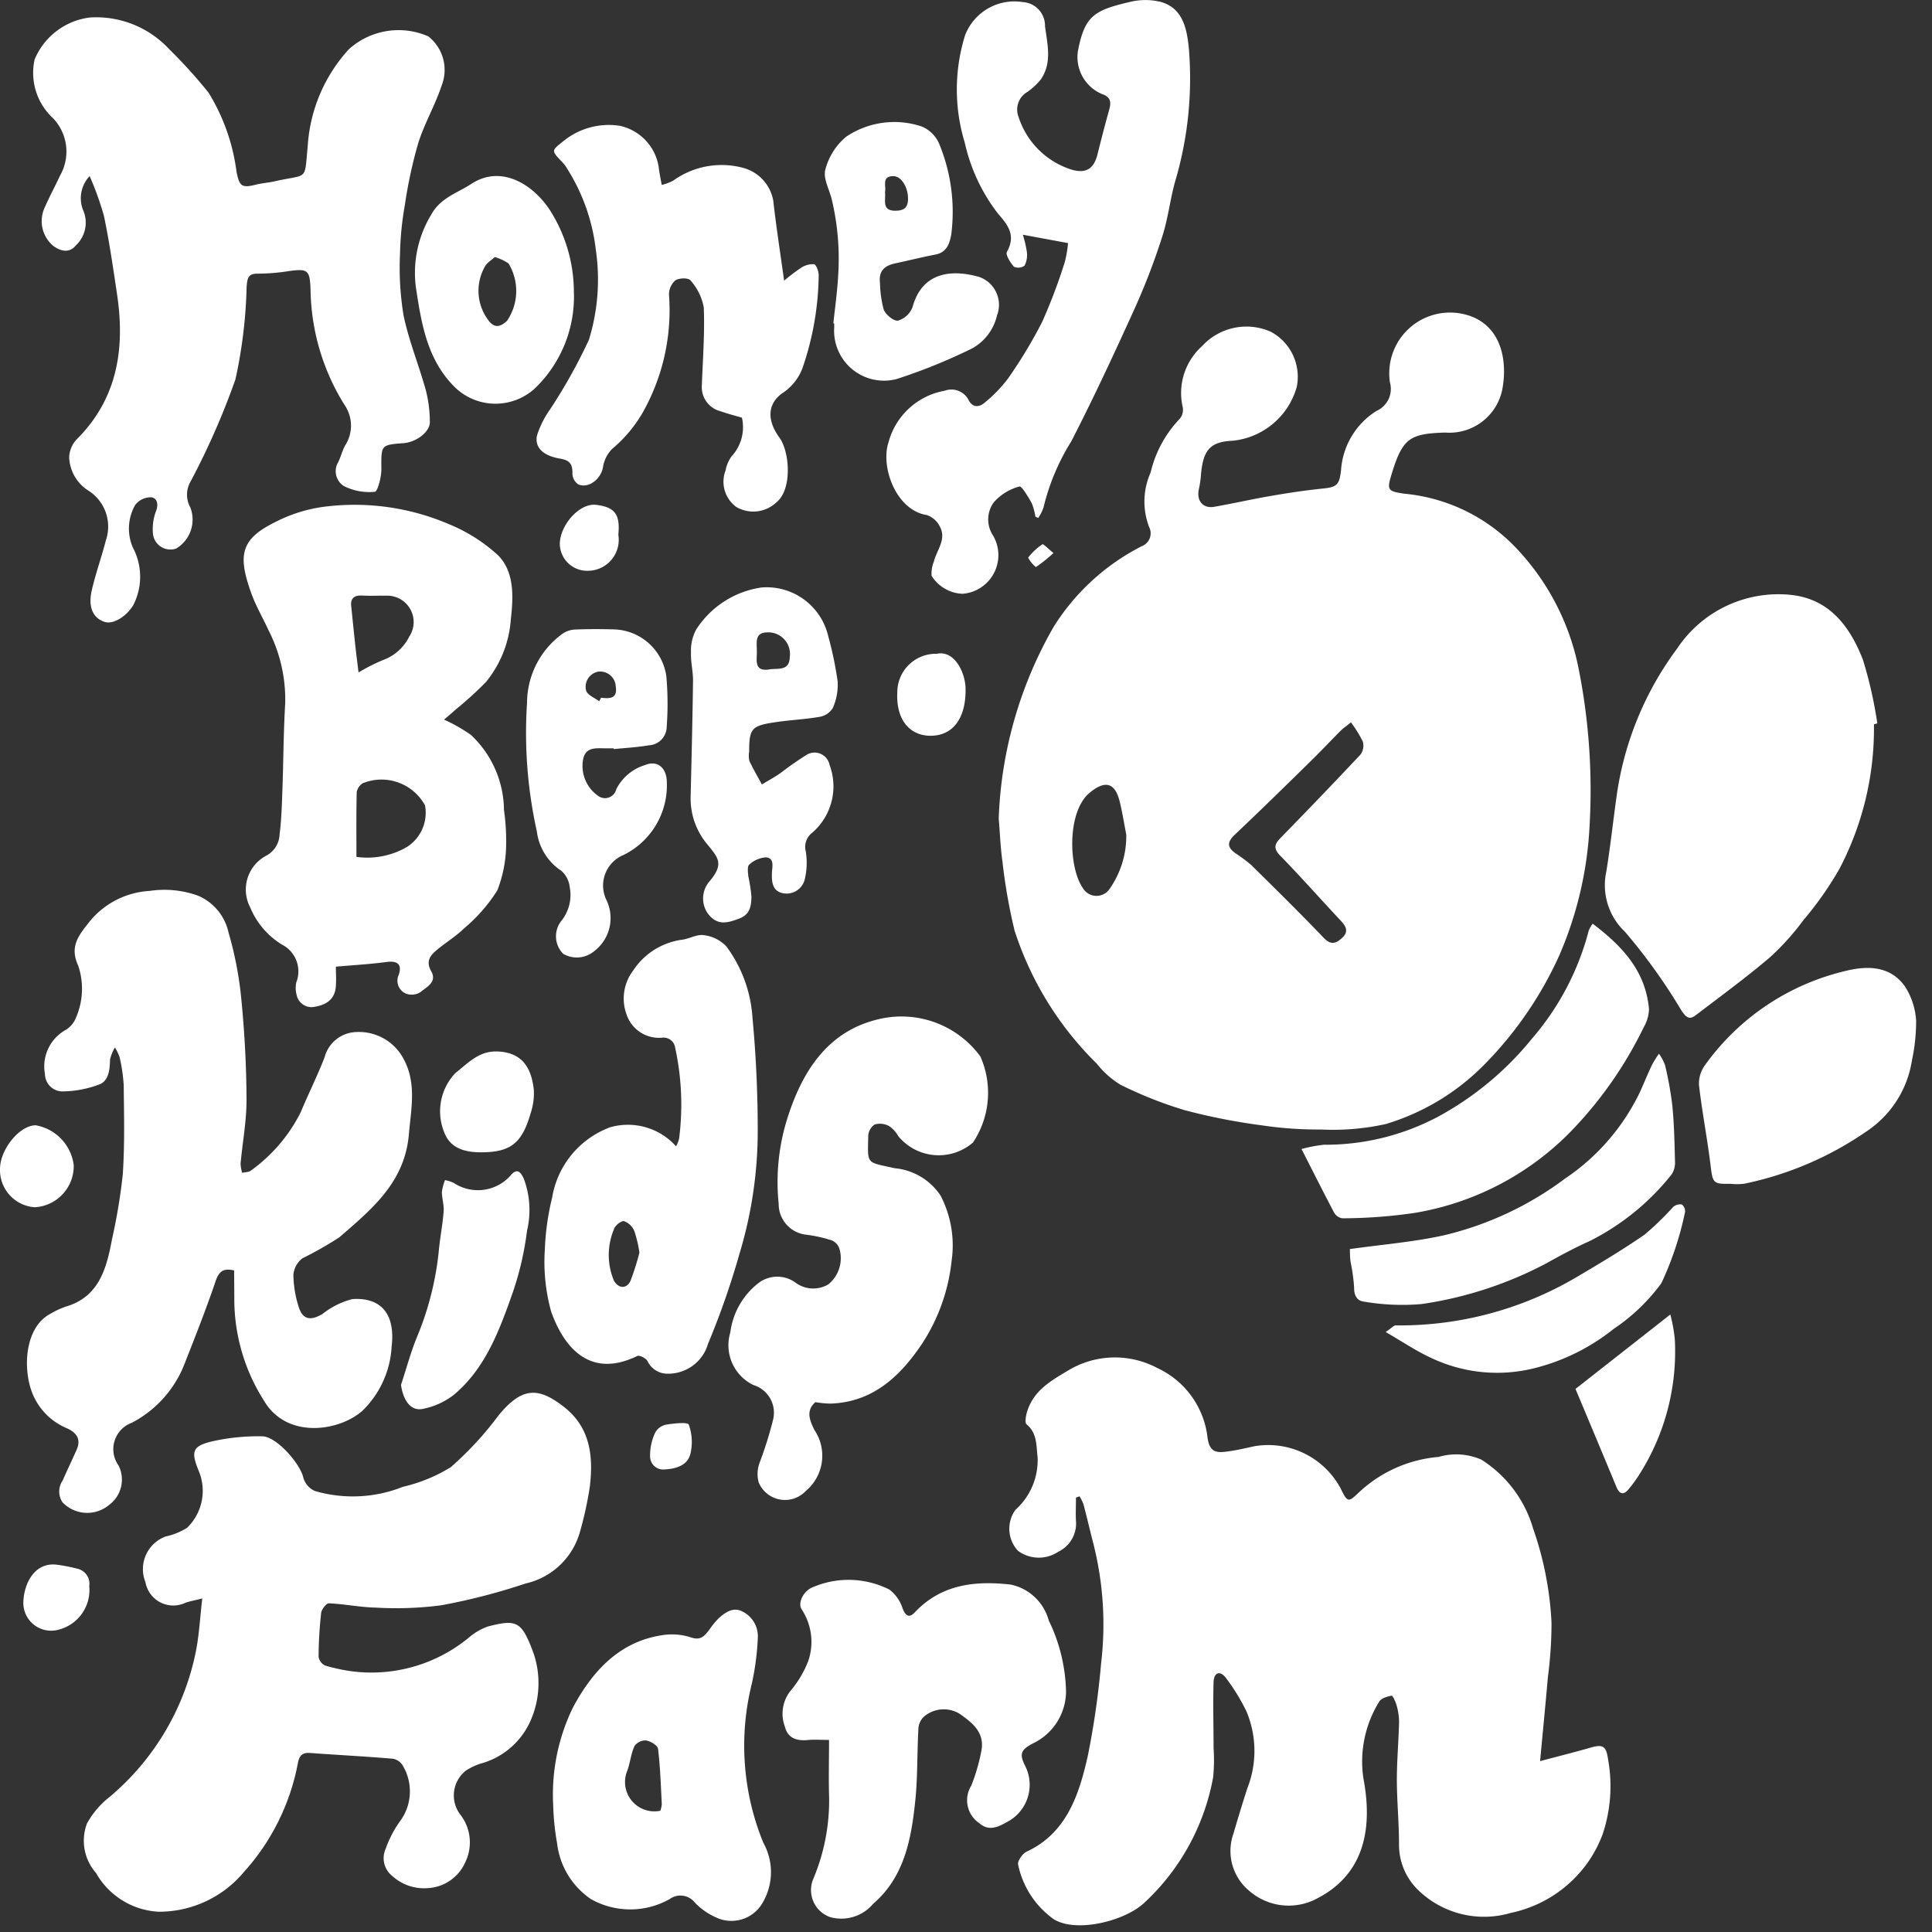
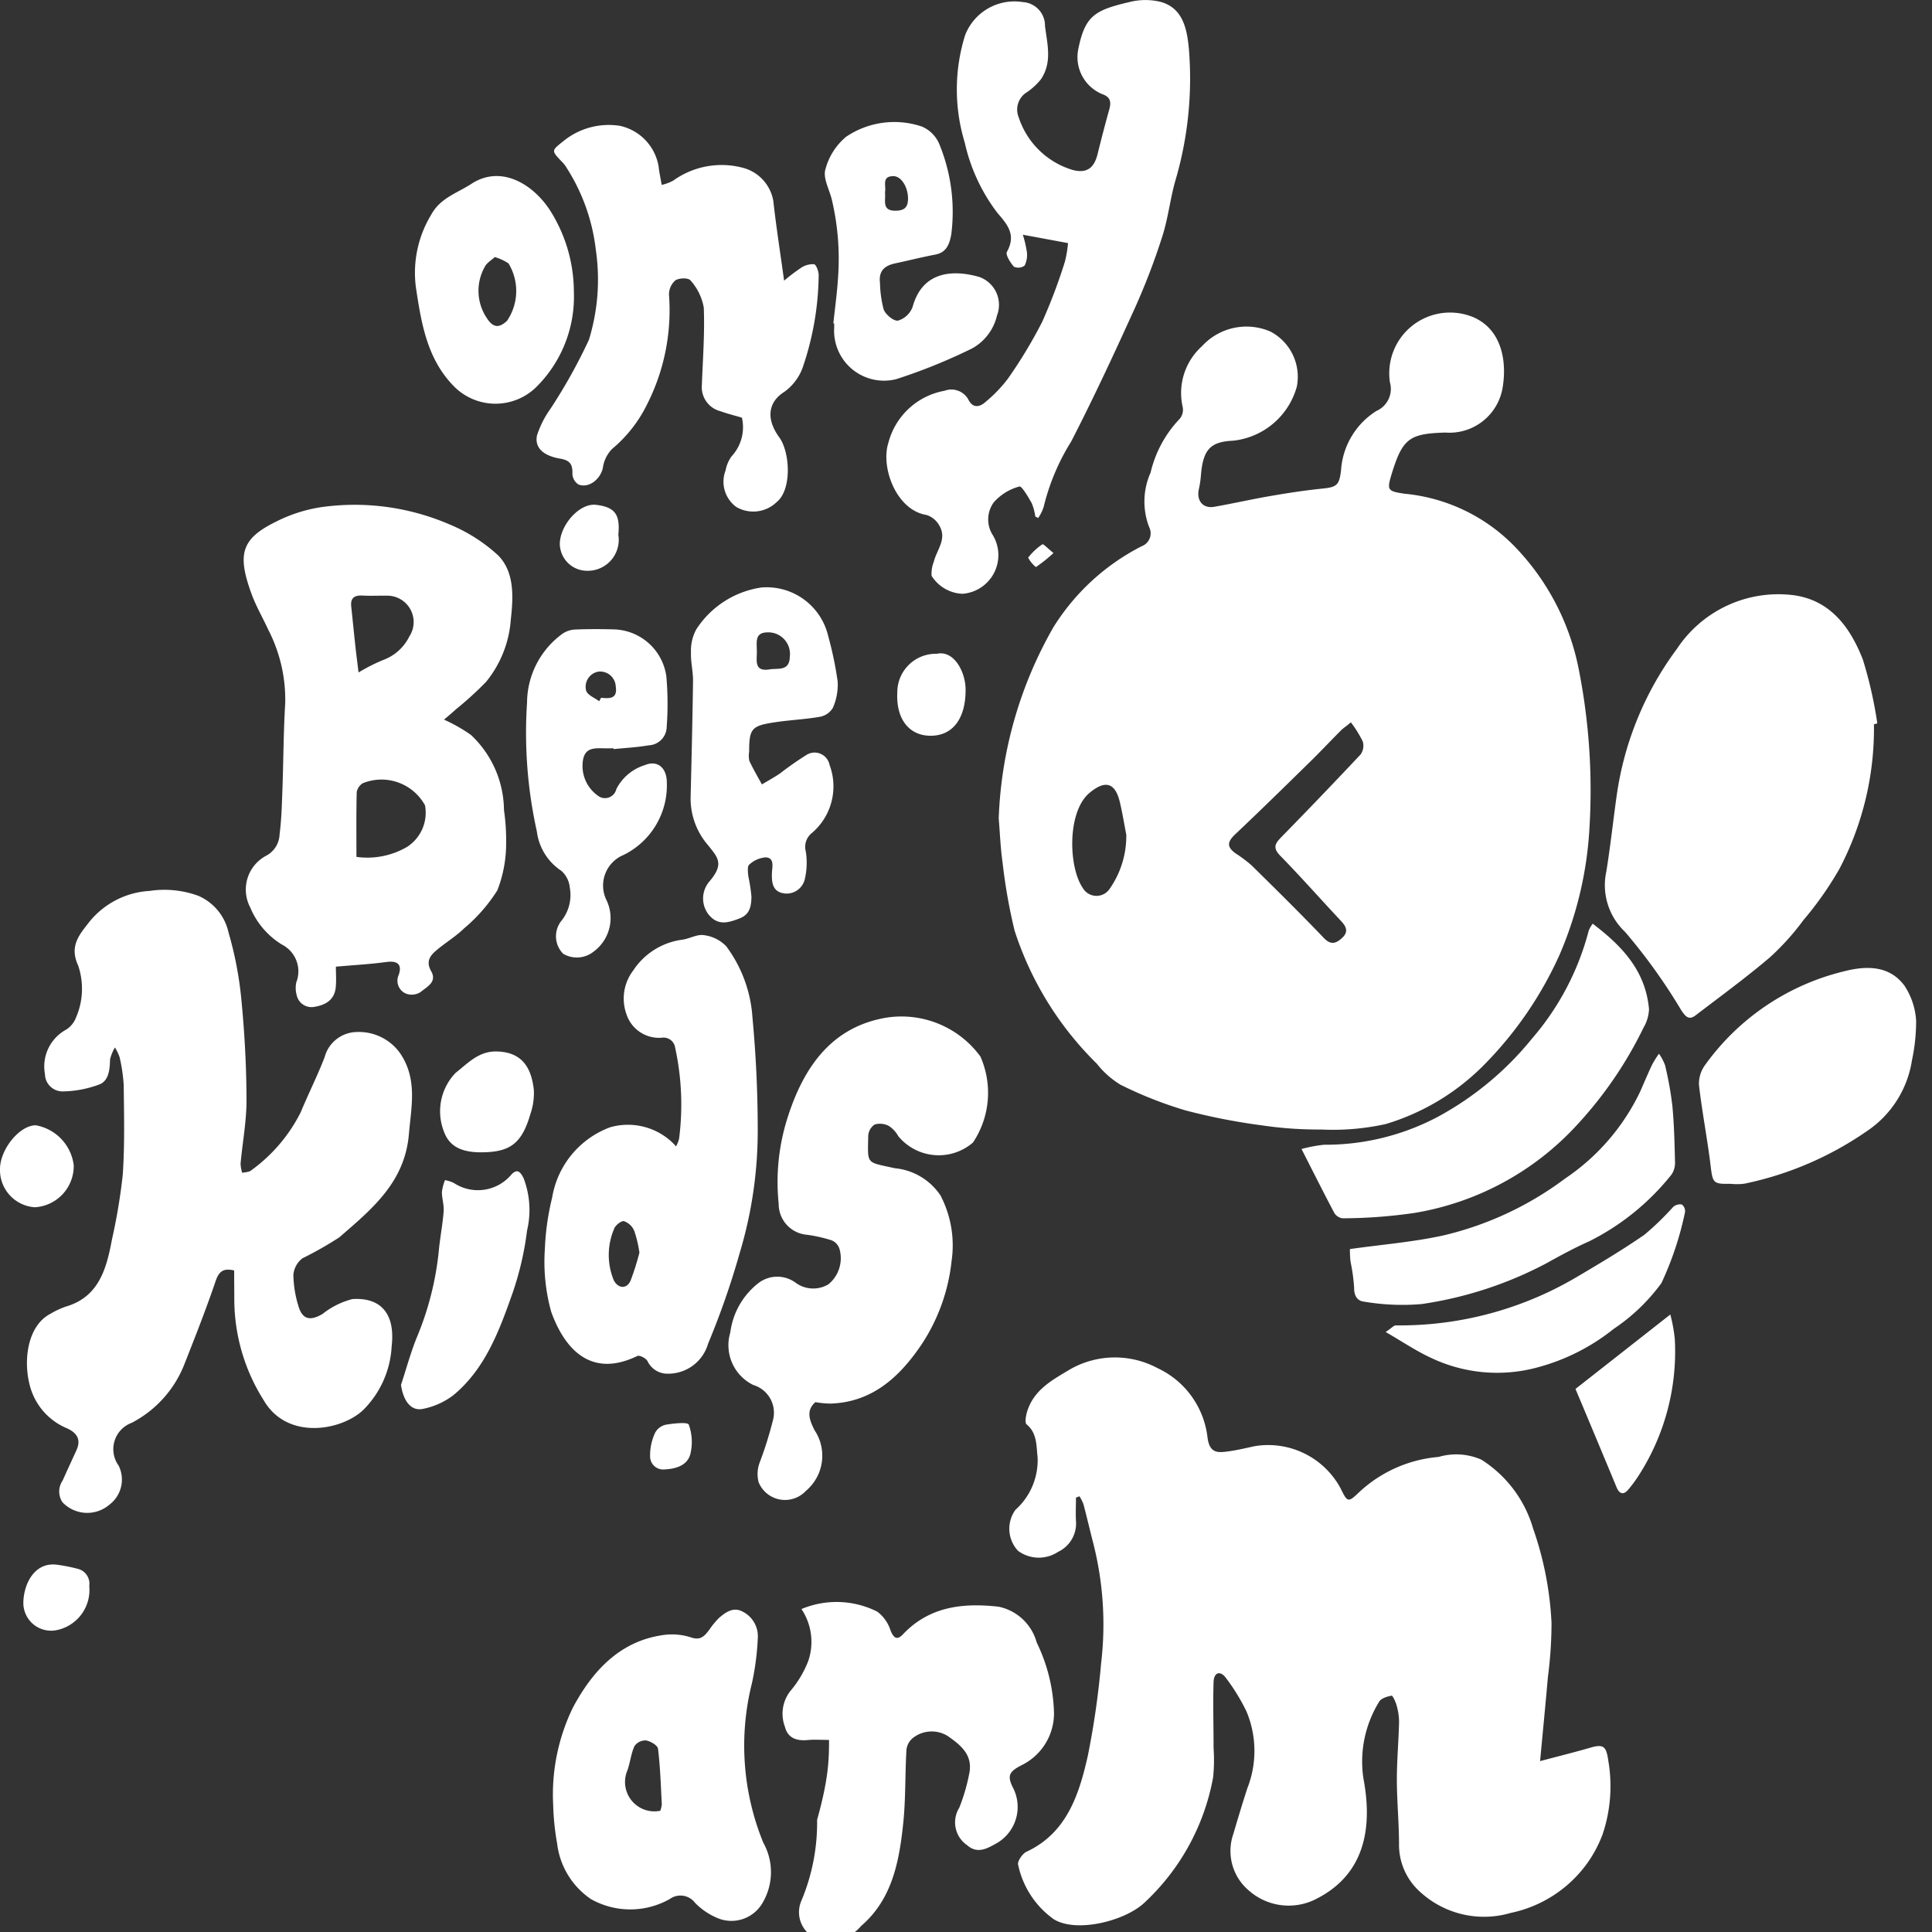
<svg xmlns="http://www.w3.org/2000/svg" width="110" height="110" viewBox="0 0 110 110">
  <rect x="0" y="0" width="110" height="110" fill="#333333" stroke="none" />
  <g transform="translate(-360 -3525)">
    <path d="M-242.893,493.336a23.568,23.568,0,0,1,3.117-10.892,12.734,12.734,0,0,1,5.025-4.607.785.785,0,0,0,.421-1.094,4.049,4.049,0,0,1,.085-3.1,6.6,6.6,0,0,1,1.653-3.055.8.8,0,0,0,.175-.668,3.58,3.58,0,0,1,1.1-3.473,3.425,3.425,0,0,1,3.905-.826,2.907,2.907,0,0,1,1.491,3.134,4.229,4.229,0,0,1-3.621,3.074c-1.329.059-1.735.518-1.846,2.066a5.863,5.863,0,0,1-.116.722c-.128.643.249,1.087.881.976,1.071-.188,2.134-.431,3.205-.615.982-.169,1.968-.323,2.958-.422.833-.083.958-.214,1.057-1.038a4.32,4.32,0,0,1,2.024-3.387,1.368,1.368,0,0,0,.76-1.622,3.46,3.46,0,0,1,4.774-3.7c1.649.738,1.877,2.591,1.644,3.986a3.068,3.068,0,0,1-3.266,2.571c-2.025.061-2.43.326-3.047,2.337-.291.948-.244,1,.722,1.145a10.061,10.061,0,0,1,6.21,2.938,13.88,13.88,0,0,1,3.7,6.99,35.427,35.427,0,0,1,.627,9.031,21.128,21.128,0,0,1-1.72,7.324,21.354,21.354,0,0,1-4.228,6.178,13.19,13.19,0,0,1-5.652,3.427,13.883,13.883,0,0,1-3.685.311,21.757,21.757,0,0,1-3.356-.234,34.964,34.964,0,0,1-4.378-.858,23,23,0,0,1-3.677-1.452,5.035,5.035,0,0,1-1.354-1.2,18.66,18.66,0,0,1-4.685-7.581,31.765,31.765,0,0,1-.688-3.908C-242.793,495.011-242.821,494.189-242.893,493.336Zm20.051-5.471-.255.209a2.693,2.693,0,0,0-.276.217c-.6.6-1.182,1.222-1.789,1.816-1.412,1.384-2.823,2.769-4.26,4.126-.458.433-.495.714,0,1.082a8.159,8.159,0,0,1,.919.686c1.387,1.366,2.773,2.733,4.12,4.14.4.423.7.313,1.039,0,.4-.366.221-.674-.09-1-1.149-1.223-2.26-2.486-3.432-3.684-.463-.473-.267-.718.088-1.082q2.268-2.317,4.489-4.682a.863.863,0,0,0,.123-.741A6.772,6.772,0,0,0-222.842,487.864Zm-12.788,6.4c-.121-.623-.22-1.252-.369-1.868-.272-1.129-.852-1.242-1.721-.519-1.292,1.075-1.2,4.243-.387,5.415a.9.9,0,0,0,1.533.046A5.238,5.238,0,0,0-235.63,494.26Z" transform="translate(659.756 3078.262)" fill="#fff" />
    <path d="M-237.587,619.764c0,.474-.027.95.006,1.421a1.786,1.786,0,0,1-1.019,1.664,1.99,1.99,0,0,1-2.285-.055,1.838,1.838,0,0,1-.146-2.337,3.782,3.782,0,0,0,1.259-3c-.076-.652-.02-1.365-.627-1.865-.112-.092-.038-.513.039-.751.394-1.233,1.427-1.771,2.416-2.368a5.146,5.146,0,0,1,4.992-.086,4.982,4.982,0,0,1,2.858,3.977c.121.87.569.848,1.133.774.515-.067,1.024-.189,1.533-.3a4.681,4.681,0,0,1,4.909,2.4c.393.812.436.806,1.042.23a7.552,7.552,0,0,1,4.535-2.02,3.564,3.564,0,0,1,2.432.152,6.913,6.913,0,0,1,2.947,3.912,18.969,18.969,0,0,1,1.052,5.391,23.552,23.552,0,0,1-.205,3.064c-.132,1.527-.283,3.052-.446,4.8,1.079-.287,1.987-.511,2.886-.772.734-.214.884-.049.994.723a8.6,8.6,0,0,1-.318,4.21,7.176,7.176,0,0,1-.835,1.594,7.16,7.16,0,0,1-4.4,2.888,5.377,5.377,0,0,1-5.153-1.194,3.592,3.592,0,0,1-1.206-2.722c0-1.219-.12-2.439-.123-3.658,0-1.094.1-2.188.126-3.283a3.442,3.442,0,0,0-.135-.94c-.056-.213-.225-.584-.29-.572-.256.047-.611.152-.715.355a6.478,6.478,0,0,0-.891,4.348c.558,2.937.032,5.612-2.886,6.965a3.423,3.423,0,0,1-3.643-.581,2.944,2.944,0,0,1-.872-3.227c.254-.864.513-1.727.791-2.583a5.806,5.806,0,0,0-.048-4.383,11.33,11.33,0,0,0-1.172-1.908c-.32-.433-.681-.317-.7.233-.038,1.256,0,2.513,0,3.77a9.6,9.6,0,0,1-.027,1.668,12.889,12.889,0,0,1-3.88,7.1c-1.1,1.073-3.915,1.774-5.2.965a5.089,5.089,0,0,1-2.021-3.1c-.055-.183.244-.628.473-.735,2.293-1.065,3-3.251,3.5-5.488a47.412,47.412,0,0,0,.751-5.237,18.764,18.764,0,0,0-.45-6.858c-.19-.732-.359-1.469-.553-2.2a2.45,2.45,0,0,0-.228-.457Z" transform="translate(658.848 2990.504)" fill="#fff" />
-     <path d="M-365.38,628.411c-.435.109-.689.157-.935.236a1.611,1.611,0,0,1-2.3-1.166,1.979,1.979,0,0,1,1.156-2.6,3.79,3.79,0,0,0,1.212-.49,2.932,2.932,0,0,0,.659-3.259c-.444-1.087-.358-1.4.773-1.665a11.9,11.9,0,0,1,2.854-.287c.808.009,2.159,1.56,2.335,2.352a1.189,1.189,0,0,0,.646.757,7.707,7.707,0,0,0,5.026-.235,9.087,9.087,0,0,0,2.724-1.117,19,19,0,0,0,2.72-2.949c1.346-1.641,2.278-1.614,3.729-.478,1.5,1.173,1.675,2.811,1.466,4.55a20.8,20.8,0,0,1-.564,2.571,4.163,4.163,0,0,1-3.1,2.931,34.978,34.978,0,0,1-4.793,1.238,19.745,19.745,0,0,1-3.712.133c-.9-.017-1.789-.205-2.686-.245-.146-.006-.418.344-.442.552a23.575,23.575,0,0,0-.144,2.5.67.67,0,0,0,.375.492,10.238,10.238,0,0,0,1.431.315,8.723,8.723,0,0,0,6.787-1.939,3.372,3.372,0,0,1,1.043-.6c1.66-.425,1.928-.312,2.614,1.557a5.289,5.289,0,0,1-.219,3.886,4.341,4.341,0,0,1-2.822,2.368,3.516,3.516,0,0,0-.832.4,1.8,1.8,0,0,0-.273,2.545,2.579,2.579,0,0,1,.237,2.687,2.473,2.473,0,0,1-2.159,1.455,2.677,2.677,0,0,1-1.977-.685,1.291,1.291,0,0,1-.39-1.548,6.3,6.3,0,0,1,.878-1.659,2.851,2.851,0,0,0,.123-3.044.829.829,0,0,0-.582-.433c-1.571-.134-3.147-.212-4.72-.328-.453-.034-.619.159-.7.61A12.769,12.769,0,0,1-363,643.976a6.3,6.3,0,0,1-4.849,2.272,4.344,4.344,0,0,1-3.58-2.207,2.773,2.773,0,0,1-.513-2.823,4.986,4.986,0,0,1,1.294-1.512,14.552,14.552,0,0,0,4.9-8.259C-365.556,630.5-365.511,629.529-365.38,628.411Z" transform="translate(736.896 2987.598)" fill="#fff" />
    <path d="M-368.207,567.622c-.581-.134-.854.016-1.053.6-.547,1.616-1.175,3.2-1.8,4.788a6.386,6.386,0,0,1-2.975,3.285,1.6,1.6,0,0,0-.747,2.443,1.792,1.792,0,0,1-.531,2.223,1.943,1.943,0,0,1-2.67-.142,1.1,1.1,0,0,1,.009-1.233c.256-.575.522-1.144.783-1.717.3-.648,0-1.02-.553-1.268a3.613,3.613,0,0,1-2.083-2.376c-.413-1.489-.134-3.444,1.132-4.12a4.831,4.831,0,0,1,.9-.424c1.87-.541,2.317-2.13,2.629-3.816a32.939,32.939,0,0,0,.617-3.7c.115-1.69.072-3.394.054-5.092a9.523,9.523,0,0,0-.236-1.6,2.745,2.745,0,0,0-.265-.547,2.486,2.486,0,0,0-.278.685c-.012.574-.072,1.209-.6,1.417a6.09,6.09,0,0,1-2.134.4,1,1,0,0,1-.971-.985,2.383,2.383,0,0,1,1.209-2.533,1.408,1.408,0,0,0,.561-.693,4.114,4.114,0,0,0,.119-2.96c-.53-1.139.115-1.8.652-2.5a4.757,4.757,0,0,1,3.421-1.744,5.619,5.619,0,0,1,2.768.278,2.968,2.968,0,0,1,1.723,2.095,20.54,20.54,0,0,1,.736,3.884c.182,1.878.281,3.772.287,5.659,0,1.2-.228,2.405-.339,3.61a1.986,1.986,0,0,0,.094.525c.171-.043.386-.033.508-.138a9.144,9.144,0,0,0,2.817-3.3c.439-1.056.954-2.079,1.366-3.145a1.925,1.925,0,0,1,1.8-1.433,2.876,2.876,0,0,1,2.519,1.236c.978,1.471.613,3.018.479,4.588-.237,2.76-2.15,4.29-3.963,5.866a20.667,20.667,0,0,1-2.1,1.194,1.333,1.333,0,0,0-.513.931,6.3,6.3,0,0,0,.271,1.733c.22.809.659.931,1.386.505a4.54,4.54,0,0,1,1.7-.848c1.612-.11,2.456.826,2.238,2.69a5.511,5.511,0,0,1-1.648,3.652c-1.272,1.164-4.311,1.687-5.63-.572a10.767,10.767,0,0,1-1.681-5.843C-368.2,568.668-368.207,568.145-368.207,567.622Z" transform="translate(741.539 3029.712)" fill="#fff" />
-     <path d="M-375.98,431.83a1.829,1.829,0,0,0-.346,2,1.777,1.777,0,0,1-.441,1.949c-.355.442-.856.345-1.286.023a1.836,1.836,0,0,1-.5-2.151c.274-.628.6-1.229.889-1.852a2.753,2.753,0,0,0-.4-3.265,3.513,3.513,0,0,1-1.049-3.345,3.932,3.932,0,0,1,3.156-2.39,5.671,5.671,0,0,1,4.512,1.811,27.787,27.787,0,0,1,2.237,2.473,11.33,11.33,0,0,1,1.593,4.52c.17.811.294.918,1.109.713.344-.087.7-.108,1.049-.186,1.955-.445,1.694.031,1.894-2.016a8.985,8.985,0,0,1,2.344-5.508,4.221,4.221,0,0,1,4.519-.732,2.428,2.428,0,0,1,.762,2.8c-.371,1.122-.983,2.16-1.336,3.286a26.273,26.273,0,0,0-.756,3.5,17.965,17.965,0,0,0-.279,2.8,16.7,16.7,0,0,0,.2,3.492c.3,1.448.872,2.833,1.268,4.263a7.332,7.332,0,0,1,.23,1.821c.009.563-.78,1.147-1.5,1.2-1.3.1-1.268.1-1.259,1.486,0,.449-.207,1.266-.377,1.283a3.2,3.2,0,0,1-1.756-.326,1,1,0,0,1-.324-1.362c.146-.3.226-.636.381-.929a2.083,2.083,0,0,0-.028-2.339,12.708,12.708,0,0,1-1.928-6.521c-.037-1.143-.142-1.243-1.234-1.089a11.582,11.582,0,0,1-1.786.146c-.562-.008-.579.3-.621.753a27.4,27.4,0,0,1-.637,5.268,42.554,42.554,0,0,1-2.546,5.8,1.5,1.5,0,0,0-.017,1.5,1.921,1.921,0,0,1-.813,2.331,1,1,0,0,1-1.321-.854,2.908,2.908,0,0,1,.16-1.234c.18-.43.081-.786-.257-.831a1.111,1.111,0,0,0-.916.443,2.714,2.714,0,0,0-.129,2.42,3.535,3.535,0,0,1,.032,3.26c-.374.643-1.139,1.133-1.638.972-.653-.21-.953-.829-.737-1.782.22-.969.562-1.908.809-2.871a2.422,2.422,0,0,0-1.037-2.846,2.356,2.356,0,0,1-1.055-1.843,1.564,1.564,0,0,1,.413-1.037c2.308-2.289,2.778-5.121,2.318-8.235-.222-1.5-.441-3.011-.751-4.5A17.237,17.237,0,0,0-375.98,431.83Z" transform="translate(741.084 3103.196)" fill="#fff" />
    <path d="M-338.427,503.779a9.154,9.154,0,0,1,1.531.869,5.928,5.928,0,0,1,1.883,4.277,12.247,12.247,0,0,1,.124,1.925,7.354,7.354,0,0,1-.5,2.645,9.23,9.23,0,0,1-1.89,2.164c-.478.47-1.066.817-1.578,1.252-.358.3-.618.633-.3,1.193.354.623-.268.9-.6,1.182a.922.922,0,0,1-.867.079.8.8,0,0,1-.381-1.057c.207-.6-.082-.814-.7-.73-.924.125-1.858.176-2.878.266,0,.376.03.772-.006,1.162-.07.75-.606,1.025-1.22,1.126a.863.863,0,0,1-1.01-.685,1.5,1.5,0,0,1-.016-.716,1.71,1.71,0,0,0-.819-2.144,4.486,4.486,0,0,1-1.807-2.118,2.181,2.181,0,0,1,.911-2.943,1.43,1.43,0,0,0,.761-1.212c.108-.835.13-1.684.161-2.528.06-1.646.06-3.3.16-4.939a8.669,8.669,0,0,0-.967-4.191c-.313-.686-.7-1.342-.956-2.05-.809-2.226-.594-3.116,1.374-4.085a8.471,8.471,0,0,1,2.967-.887,13.633,13.633,0,0,1,6.918,1.022,9.383,9.383,0,0,1,2.79,1.773c.94.957.861,2.386.718,3.652a6.317,6.317,0,0,1-1.412,3.552,19.534,19.534,0,0,1-1.7,1.548C-337.941,503.37-338.159,503.55-338.427,503.779Zm-4.986,7.814a4.488,4.488,0,0,0,2.887-.571,2.313,2.313,0,0,0,1.018-2.363,2.828,2.828,0,0,0-3.549-1.257.77.77,0,0,0-.34.5C-343.427,509.115-343.413,510.327-343.413,511.593Zm.12-10.5a10.455,10.455,0,0,1,1.376-.7,2.7,2.7,0,0,0,1.517-1.351,1.5,1.5,0,0,0-1.224-2.32c-.481-.008-.962.019-1.442-.007-.451-.024-.7.126-.642.633.08.758.155,1.515.237,2.272C-343.42,500.086-343.358,500.555-343.293,501.089Z" transform="translate(723.707 3062.194)" fill="#fff" />
    <path d="M-142.576,511.465a17.2,17.2,0,0,1-1.962,8.223,19.2,19.2,0,0,1-2.047,2.917,14.311,14.311,0,0,1-1.936,2.146c-1.355,1.151-2.792,2.2-4.2,3.277-.389.3-.575.092-.829-.288a32.428,32.428,0,0,0-3.2-4.46,3.649,3.649,0,0,1-1.065-3.425c.233-1.432.386-2.877.589-4.314a18.283,18.283,0,0,1,3.44-8.383,6.922,6.922,0,0,1,6.543-3.055c2.144.25,3.305,1.8,4.036,3.677a23.987,23.987,0,0,1,.822,3.629Z" transform="translate(609.271 3054.774)" fill="#fff" />
    <path d="M-250.551,449.786a3.119,3.119,0,0,0-.206-.764c-.2-.357-.573-.989-.7-.947a2.972,2.972,0,0,0-1.458.9,1.657,1.657,0,0,0-.1,1.8,2.207,2.207,0,0,1-1.679,3.409,2.178,2.178,0,0,1-1.763-1.023,1.834,1.834,0,0,1,.128-.807c.164-.665.744-1.275.335-2.012a1.29,1.29,0,0,0-.739-.643c-1.746-.27-2.636-2.732-2.182-4.119a4.041,4.041,0,0,1,3.2-2.956,1.1,1.1,0,0,1,1.36.519c.247.481.634.418.956.128a7.78,7.78,0,0,0,1.3-1.353,26.937,26.937,0,0,0,1.945-3.229,31.546,31.546,0,0,0,1.283-3.4,6.621,6.621,0,0,0,.182-1.072l-2.573-.477a6.417,6.417,0,0,1,.229.979,1.34,1.34,0,0,1-.128.778.6.6,0,0,1-.61.063c-.2-.226-.485-.681-.4-.839.535-.963.056-1.537-.533-2.216a10.27,10.27,0,0,1-1.864-4.007,10.375,10.375,0,0,1,.02-6.121,3.008,3.008,0,0,1,3.285-1.882A1.342,1.342,0,0,1-250,421.864c.139,1.058.411,2.076-.234,3.03a3.808,3.808,0,0,1-.764.712,1.161,1.161,0,0,0-.5,1.448,4.627,4.627,0,0,0,3.078,3c.774.2,1.209-.082,1.411-.895.211-.852.43-1.7.667-2.546.127-.454.061-.724-.427-.889a2.279,2.279,0,0,1-1.339-2.538c.388-1.918.935-2.231,2.944-2.7a3.671,3.671,0,0,1,1.734-.007c1.274.346,1.51,1.521,1.62,2.652a20.6,20.6,0,0,1-.783,7.584c-.285,1.024-.4,2.1-.725,3.111a38.052,38.052,0,0,1-1.536,4.025c-1.168,2.577-2.359,5.145-3.651,7.656a12.649,12.649,0,0,0-1.573,3.736,2.346,2.346,0,0,1-.311.625Z" transform="translate(669.498 3104.624)" fill="#fff" />
    <path d="M-276.3,585.6c-.567.5-.307,1.066-.048,1.594a2.614,2.614,0,0,1-.493,3.459,1.623,1.623,0,0,1-2.688-.491,1.849,1.849,0,0,1,.05-1.1,21.522,21.522,0,0,0,.778-2.489,1.646,1.646,0,0,0-1.127-1.948,2.519,2.519,0,0,1-1.313-3,4.235,4.235,0,0,1,1.631-2.828,1.763,1.763,0,0,1,2.068-.011,1.691,1.691,0,0,0,1.882.107,1.918,1.918,0,0,0,.636-2.008.775.775,0,0,0-.451-.5,8.147,8.147,0,0,0-1.428-.318,1.754,1.754,0,0,1-1.585-1.76,12.061,12.061,0,0,1,.473-4.8c.849-2.728,2.313-5.037,5.221-5.712a5.569,5.569,0,0,1,5.789,2.122,5.1,5.1,0,0,1-.42,4.9,2.981,2.981,0,0,1-4.252-.361,1.674,1.674,0,0,0-.542-.585,1.086,1.086,0,0,0-.806-.079.835.835,0,0,0-.364.638c-.032,1.675-.138,1.48,1.506,1.85a3.524,3.524,0,0,1,2.61,1.555,6.156,6.156,0,0,1,.628,3.74,10.647,10.647,0,0,1-1.69,4.713c-1.276,1.9-2.844,3.322-5.217,3.394A5.731,5.731,0,0,1-276.3,585.6Z" transform="translate(682.723 3019.233)" fill="#fff" />
    <path d="M-299.68,564.106a1.726,1.726,0,0,0,.174-.433,15.174,15.174,0,0,0-.222-5.176.668.668,0,0,0-.767-.576,1.95,1.95,0,0,1-2.011-1.351,2.623,2.623,0,0,1,.373-2.455,3.963,3.963,0,0,1,2.809-1.776c.416-.055.841-.32,1.228-.258a2.125,2.125,0,0,1,1.274.631,7.612,7.612,0,0,1,1.494,4.061c.2,2.127.3,4.273.3,6.41a24.11,24.11,0,0,1-1.025,6.989,45.743,45.743,0,0,1-1.8,5.165,2.365,2.365,0,0,1-2.295,1.713,1.251,1.251,0,0,1-1.154-.714c-.087-.167-.453-.357-.583-.294-2.672,1.294-4.151-.439-4.9-2.51a10.64,10.64,0,0,1-.362-3.589,14.421,14.421,0,0,1,.413-2.913,5.166,5.166,0,0,1,3.306-4.012,3.681,3.681,0,0,1,3.357.706A3.422,3.422,0,0,1-299.68,564.106Zm-2.084,6.048a6.905,6.905,0,0,0-.292-1.232,1,1,0,0,0-.585-.557c-.166-.031-.516.252-.573.459a3.784,3.784,0,0,0-.008,2.912c.25.474.741.506.955.013A14.432,14.432,0,0,0-301.764,570.154Z" transform="translate(698.17 3026.163)" fill="#fff" />
    <path d="M-294.167,446.648a10.221,10.221,0,0,1,.938-.714,1.212,1.212,0,0,1,.764-.224c.129.025.28.433.266.658a16.7,16.7,0,0,1-.925,5.266,2.939,2.939,0,0,1-1.031,1.344c-.861.539-1.106,1.463-.286,2.592.611.841.733,2.977-.157,3.69a1.912,1.912,0,0,1-2.3.266,1.783,1.783,0,0,1-.6-2.079,1.945,1.945,0,0,1,.342-.8,2.438,2.438,0,0,0,.587-2.2c-.381-.113-.809-.218-1.222-.367a1.41,1.41,0,0,1-1.059-1.481c.054-1.474.169-2.952.109-4.422a3.136,3.136,0,0,0-.756-1.544c-.117-.156-.652-.146-.867,0a1.069,1.069,0,0,0-.356.834,11.843,11.843,0,0,1-1.278,6.28,7.725,7.725,0,0,1-1.964,2.482,1.9,1.9,0,0,0-.519,1.042c-.112.656-.8,1.224-1.4.978a.767.767,0,0,1-.34-.6c.021-.55-.142-.775-.7-.869-.966-.165-1.451-.626-1.319-1.311a5.494,5.494,0,0,1,.768-1.524,30.68,30.68,0,0,0,2.191-3.93,11.656,11.656,0,0,0,.394-5.122,10.988,10.988,0,0,0-1.65-4.651,1.774,1.774,0,0,0-.264-.348c-.644-.671-.619-.643.089-1.209a4.087,4.087,0,0,1,3.2-.853,2.848,2.848,0,0,1,2.2,2.317c.034.314.1.624.177,1.046a2.654,2.654,0,0,0,.654-.244,4.717,4.717,0,0,1,4.077-.7,2.368,2.368,0,0,1,1.622,1.853C-294.62,443.568-294.39,445.028-294.167,446.648Z" transform="translate(698.811 3094.333)" fill="#fff" />
-     <path d="M-270.993,651.867c-.468,0-.84-.029-1.206.006-.615.06-1.14-.093-1.305-.753a2.1,2.1,0,0,1,.3-2.026,5.976,5.976,0,0,0,1.031-1.73,3.363,3.363,0,0,0-.39-2.948c-.218-.368.127-1.066.684-1.26a5.159,5.159,0,0,1,4.313.146,2.145,2.145,0,0,1,.758,1.07c.186.461.383.566.711.219,1.526-1.613,3.469-1.79,5.443-1.569a2.84,2.84,0,0,1,2.168,2.038,9.713,9.713,0,0,1,.986,4.039,3.292,3.292,0,0,1-1.871,2.959c-.672.355-.82.578-.452,1.295a2.384,2.384,0,0,1-.908,3.116c-.536.3-1.11.661-1.709.137a1.575,1.575,0,0,1-.454-2.138,10.825,10.825,0,0,0,.583-2.023c.173-1.026-.541-1.567-1.24-2.061a1.732,1.732,0,0,0-1.984.113.992.992,0,0,0-.368.708c-.081,1.368-.038,2.747-.178,4.106-.225,2.2-.63,4.37-2.4,5.887a2.365,2.365,0,0,1-2.446.758,1.631,1.631,0,0,1-.953-2.2,11.5,11.5,0,0,0,.892-4.6C-271.022,654.086-270.993,653.011-270.993,651.867Z" transform="translate(678.195 2972.197)" fill="#fff" />
+     <path d="M-270.993,651.867c-.468,0-.84-.029-1.206.006-.615.06-1.14-.093-1.305-.753a2.1,2.1,0,0,1,.3-2.026,5.976,5.976,0,0,0,1.031-1.73,3.363,3.363,0,0,0-.39-2.948a5.159,5.159,0,0,1,4.313.146,2.145,2.145,0,0,1,.758,1.07c.186.461.383.566.711.219,1.526-1.613,3.469-1.79,5.443-1.569a2.84,2.84,0,0,1,2.168,2.038,9.713,9.713,0,0,1,.986,4.039,3.292,3.292,0,0,1-1.871,2.959c-.672.355-.82.578-.452,1.295a2.384,2.384,0,0,1-.908,3.116c-.536.3-1.11.661-1.709.137a1.575,1.575,0,0,1-.454-2.138,10.825,10.825,0,0,0,.583-2.023c.173-1.026-.541-1.567-1.24-2.061a1.732,1.732,0,0,0-1.984.113.992.992,0,0,0-.368.708c-.081,1.368-.038,2.747-.178,4.106-.225,2.2-.63,4.37-2.4,5.887a2.365,2.365,0,0,1-2.446.758,1.631,1.631,0,0,1-.953-2.2,11.5,11.5,0,0,0,.892-4.6C-271.022,654.086-270.993,653.011-270.993,651.867Z" transform="translate(678.195 2972.197)" fill="#fff" />
    <path d="M-305.964,658a11.31,11.31,0,0,1,1.125-5.525c1.1-2.056,2.632-3.741,5.05-4.114a3.509,3.509,0,0,1,1.662.118c.566.2.785-.084,1.058-.439a4.381,4.381,0,0,1,.555-.673c.37-.319.8-.621,1.3-.372a1.571,1.571,0,0,1,.9,1.547,15.079,15.079,0,0,1-.335,2.557A14.588,14.588,0,0,0-294,660.17a3.437,3.437,0,0,1-.091,3.506,2.042,2.042,0,0,1-2.562.766,3.837,3.837,0,0,1-1.234-.849,1.04,1.04,0,0,0-1.439-.216,4.562,4.562,0,0,1-4.495,0,4.458,4.458,0,0,1-1.918-3.165A14.5,14.5,0,0,1-305.964,658Zm6.1.35a1.433,1.433,0,0,0,.085-.37c-.055-1.053-.087-2.11-.214-3.154-.024-.2-.428-.435-.685-.478a.76.76,0,0,0-.656.322c-.2.432-.243.94-.407,1.394A1.672,1.672,0,0,0-299.866,658.353Z" transform="translate(697.459 2969.745)" fill="#fff" />
    <path d="M-183.565,550.346c1.658,1.261,3.009,2.661,3.207,4.869a2.231,2.231,0,0,1-.309,1.043,22.747,22.747,0,0,1-3.77,5.523,16.13,16.13,0,0,1-9.239,5.028,28.9,28.9,0,0,1-4.135.311.655.655,0,0,1-.476-.325c-.6-1.136-1.178-2.288-1.856-3.62a8.143,8.143,0,0,1,1.279-.243,13.665,13.665,0,0,0,6.5-1.6,17.779,17.779,0,0,0,5.335-4.433,15.283,15.283,0,0,0,3.242-6.171A1.988,1.988,0,0,1-183.565,550.346Z" transform="translate(634.246 3027.245)" fill="#fff" />
    <path d="M-283.344,512.37a1.358,1.358,0,0,0,.011.522c.214.459.473.9.715,1.342.346-.209.7-.4,1.037-.631a18.617,18.617,0,0,1,1.528-1.066.868.868,0,0,1,1.286.584,3.484,3.484,0,0,1-1.016,3.887,1.007,1.007,0,0,0-.335,1.048,4.105,4.105,0,0,1-.046,1.517,1.064,1.064,0,0,1-1.371.825c-.49-.162-.527-.631-.513-1.112.009-.343.17-.865-.35-.9a1.558,1.558,0,0,0-.943.416c-.115.091-.074.438-.05.662a9.555,9.555,0,0,1,.177,1.158c-.01.51-.068,1.009-.676,1.241-.665.255-1.249.434-1.788-.252a1.491,1.491,0,0,1,.047-1.824c.887-1.026.511-1.38-.047-2.085a4.061,4.061,0,0,1-1-2.688c.053-2.224.109-4.447.138-6.671.007-.541-.139-1.086-.116-1.625a2.523,2.523,0,0,1,.3-1.31,5.329,5.329,0,0,1,3.706-2.386,3.6,3.6,0,0,1,3.808,2.771,20.2,20.2,0,0,1,.537,2.581,3.259,3.259,0,0,1-.273,1.5,1.089,1.089,0,0,1-.744.51c-.874.152-1.768.184-2.645.325C-283.214,510.9-283.345,511.086-283.344,512.37Zm.437-5.686c.011.465-.18,1.149.724,1,.47-.079,1.134.124,1.153-.718a1.232,1.232,0,0,0-1.261-1.39C-283.06,505.583-282.9,506.149-282.907,506.684Z" transform="translate(685.998 3055.428)" fill="#fff" />
    <path d="M-143.03,568.8c-1,.02-1.013-.046-1.135-1.042-.187-1.535-.486-3.055-.662-4.591a1.8,1.8,0,0,1,.348-1.13,13.7,13.7,0,0,1,7.915-5.336c1.209-.311,2.555-.37,3.436.818a4.053,4.053,0,0,1,.665,1.98,10.566,10.566,0,0,1-.236,2.261,5.933,5.933,0,0,1-2.587,4.054,18.984,18.984,0,0,1-6.952,2.979A3.307,3.307,0,0,1-143.03,568.8Z" transform="translate(601.559 3023.601)" fill="#fff" />
    <path d="M-304.793,515.7c-.169,0-.338,0-.507,0-.555-.006-1.144-.075-1.243.744a2.075,2.075,0,0,0,.946,2.011.662.662,0,0,0,.964-.434,2.718,2.718,0,0,1,1.623-1.364c.706-.3,1.234.141,1.25.948a4.416,4.416,0,0,1-2.462,4.167,1.882,1.882,0,0,0-.981,2.554,2.367,2.367,0,0,1-.724,2.949,1.533,1.533,0,0,1-1.732.124,1.414,1.414,0,0,1-.126-1.848,2.344,2.344,0,0,0,.5-1.93,1.445,1.445,0,0,0-.482-.948,3.154,3.154,0,0,1-1.393-2.247,25.9,25.9,0,0,1-.557-7.327,4.878,4.878,0,0,1,2-3.909,1.361,1.361,0,0,1,.721-.252c.743-.032,1.489-.029,2.234-.009a3.1,3.1,0,0,1,2.975,2.665,17.661,17.661,0,0,1,.02,2.9,1.067,1.067,0,0,1-1.028,1.036c-.657.115-1.327.147-1.991.215Zm-.818-2.679.11-.2c.48.053.947.068.834-.644a.89.89,0,0,0-.992-.843.877.877,0,0,0-.694,1.085C-306.259,512.681-305.867,512.824-305.611,513.019Z" transform="translate(699.725 3051.906)" fill="#fff" />
    <path d="M-267.3,448.842c.093-.89.22-1.779.271-2.672a14.624,14.624,0,0,0-.363-4.39c-.141-.567-.5-1.2-.366-1.685a3.611,3.611,0,0,1,1.189-1.878,4.9,4.9,0,0,1,4.31-.578,1.865,1.865,0,0,1,1.025,1.083,10.121,10.121,0,0,1,.648,5.05c-.1.562-.271,1.034-.906,1.155-.764.147-1.519.337-2.281.5-.591.124-.96.418-.872,1.111a6.431,6.431,0,0,0,.211,1.52c.116.295.578.674.818.629a1.28,1.28,0,0,0,.828-.778c.558-2.049,2.311-2.133,3.794-1.707a1.682,1.682,0,0,1,1.011,2.192,2.887,2.887,0,0,1-1.41,1.873,31.755,31.755,0,0,1-4.332,1.755,2.843,2.843,0,0,1-3.527-2.945v-.226Zm2.939-7.465c.06.457-.216,1.072.627,1.053.5-.011.686-.216.685-.695,0-.652-.387-1.269-.825-1.272C-264.579,440.457-264.277,441.036-264.361,441.377Z" transform="translate(674.748 3094.567)" fill="#fff" />
    <path d="M-316.4,451.468a7.248,7.248,0,0,1-2.2,5.491,3.321,3.321,0,0,1-4.576-.047c-1.58-1.565-1.908-3.625-2.222-5.714a6.378,6.378,0,0,1,.869-4.1c.524-.971,1.486-1.237,2.29-1.764,1.689-1.106,3.505.011,4.474,1.494A8.687,8.687,0,0,1-316.4,451.468Zm-4.5-1.971c-.185.175-.456.326-.573.559a2.78,2.78,0,0,0,.123,2.928c.36.56.705.558,1.145.145a3.022,3.022,0,0,0,.085-3.265A2.753,2.753,0,0,0-320.906,449.5Z" transform="translate(709.074 3090.136)" fill="#fff" />
    <path d="M-193.412,579.722c1.851-.261,3.607-.4,5.316-.775a18.671,18.671,0,0,0,6.933-3.237,12.406,12.406,0,0,0,4.285-4.966c.224-.51.439-1.024.677-1.526a5.927,5.927,0,0,1,.387-.618,2.736,2.736,0,0,1,.349.659,19.667,19.667,0,0,1,.414,2.308c.1,1.04.125,2.088.149,3.133a1.226,1.226,0,0,1-.189.769,13.959,13.959,0,0,1-4.695,3.811c-.845.375-1.663.822-2.475,1.272a21.916,21.916,0,0,1-7.063,2.3,12.95,12.95,0,0,1-3.271-.135c-.371-.034-.586-.316-.575-.8a10.443,10.443,0,0,0-.2-1.456C-193.412,580.16-193.406,579.852-193.412,579.722Z" transform="translate(630.268 3016.395)" fill="#fff" />
    <path d="M-327.394,597.288c.313-.943.566-1.914.951-2.825a17.216,17.216,0,0,0,1.215-4.945c.074-.708.211-1.41.263-2.119.026-.359-.1-.728-.1-1.093a2.723,2.723,0,0,1,.177-.678,2.006,2.006,0,0,1,.5.161,2.489,2.489,0,0,0,3.292-.493c.339-.345.516-.115.687.234a5.07,5.07,0,0,1,.192,2.969,17.471,17.471,0,0,1-.825,3.56c-.758,2.153-1.564,4.324-3.37,5.814a4.2,4.2,0,0,1-1.727.778C-326.818,598.8-327.26,598.207-327.394,597.288Z" transform="translate(710.225 3006.563)" fill="#fff" />
    <path d="M-188.427,596.972c.352-.238.463-.378.573-.378a19.8,19.8,0,0,0,10.291-2.746c1.31-.773,2.621-1.552,3.873-2.419a16.117,16.117,0,0,0,1.632-1.58.607.607,0,0,1,.492-.139.484.484,0,0,1,.184.425,18.221,18.221,0,0,1-1.347,4.054,10.806,10.806,0,0,1-2.719,2.606,11.78,11.78,0,0,1-4.3,2.181,8.746,8.746,0,0,1-6.1-.535C-186.681,598.059-187.45,597.536-188.427,596.972Z" transform="translate(627.322 3003.868)" fill="#fff" />
    <path d="M-162,609.441l5.4-4.238a9,9,0,0,1,.256,1.409,13.042,13.042,0,0,1-2.02,7.7,7.515,7.515,0,0,1-.645.878c-.268.306-.495.224-.649-.145C-160.435,613.171-161.221,611.294-162,609.441Z" transform="translate(611.701 2994.639)" fill="#fff" />
    <path d="M-319.555,573.9c-1.148,0-1.806-.369-2.1-1.177a3.156,3.156,0,0,1,.659-3.343c.7-.547,1.311-1.245,2.345-1.222,1.492.034,1.978.982,2.113,2.184a3.606,3.606,0,0,1-.19,1.359C-317.219,573.4-317.882,573.9-319.555,573.9Z" transform="translate(706.932 3016.708)" fill="#fff" />
    <path d="M-383.76,581.012c0-1.128,1.12-2.5,2.039-2.493a2.641,2.641,0,0,1,2.159,2.272,2.351,2.351,0,0,1-2.217,2.394A2.122,2.122,0,0,1-383.76,581.012Z" transform="translate(743.76 3010.551)" fill="#fff" />
    <path d="M-255.424,512.218c.973-.218,1.63,1.027,1.637,2.022.011,1.7-.756,2.653-2.007,2.645-1.192-.007-1.961-.932-1.881-2.472A2.193,2.193,0,0,1-255.424,512.218Z" transform="translate(668.764 3050.006)" fill="#fff" />
    <path d="M-378.614,640.618a9.465,9.465,0,0,1,1.178.23.873.873,0,0,1,.679.982,2.332,2.332,0,0,1-1.932,2.529,1.58,1.58,0,0,1-1.819-1.632C-380.475,641.706-379.878,640.469-378.614,640.618Z" transform="translate(741.839 2973.468)" fill="#fff" />
    <path d="M-301.766,493.011a1.762,1.762,0,0,1-1.732,2.05,1.557,1.557,0,0,1-1.6-1.507c-.005-1.074,1.106-2.357,2.059-2.248C-301.96,491.431-301.652,491.853-301.766,493.011Z" transform="translate(696.971 3062.437)" fill="#fff" />
    <path d="M-291.624,622.974a.744.744,0,0,1-.8-.753,3.015,3.015,0,0,1,.292-1.348.913.913,0,0,1,.618-.45c.442-.072,1.233-.159,1.293,0a2.917,2.917,0,0,1,.092,1.661C-290.28,622.688-290.845,622.939-291.624,622.974Z" transform="translate(689.438 2985.691)" fill="#fff" />
    <path d="M-237.868,497.344a8.331,8.331,0,0,1-1,.8,1.776,1.776,0,0,1-.442-.536,3.461,3.461,0,0,1,.81-.76C-238.44,496.813-238.191,497.086-237.868,497.344Z" transform="translate(657.848 3059.143)" fill="#fff" />
    <rect width="110" height="110" transform="translate(360 3525)" fill="none" />
  </g>
</svg>